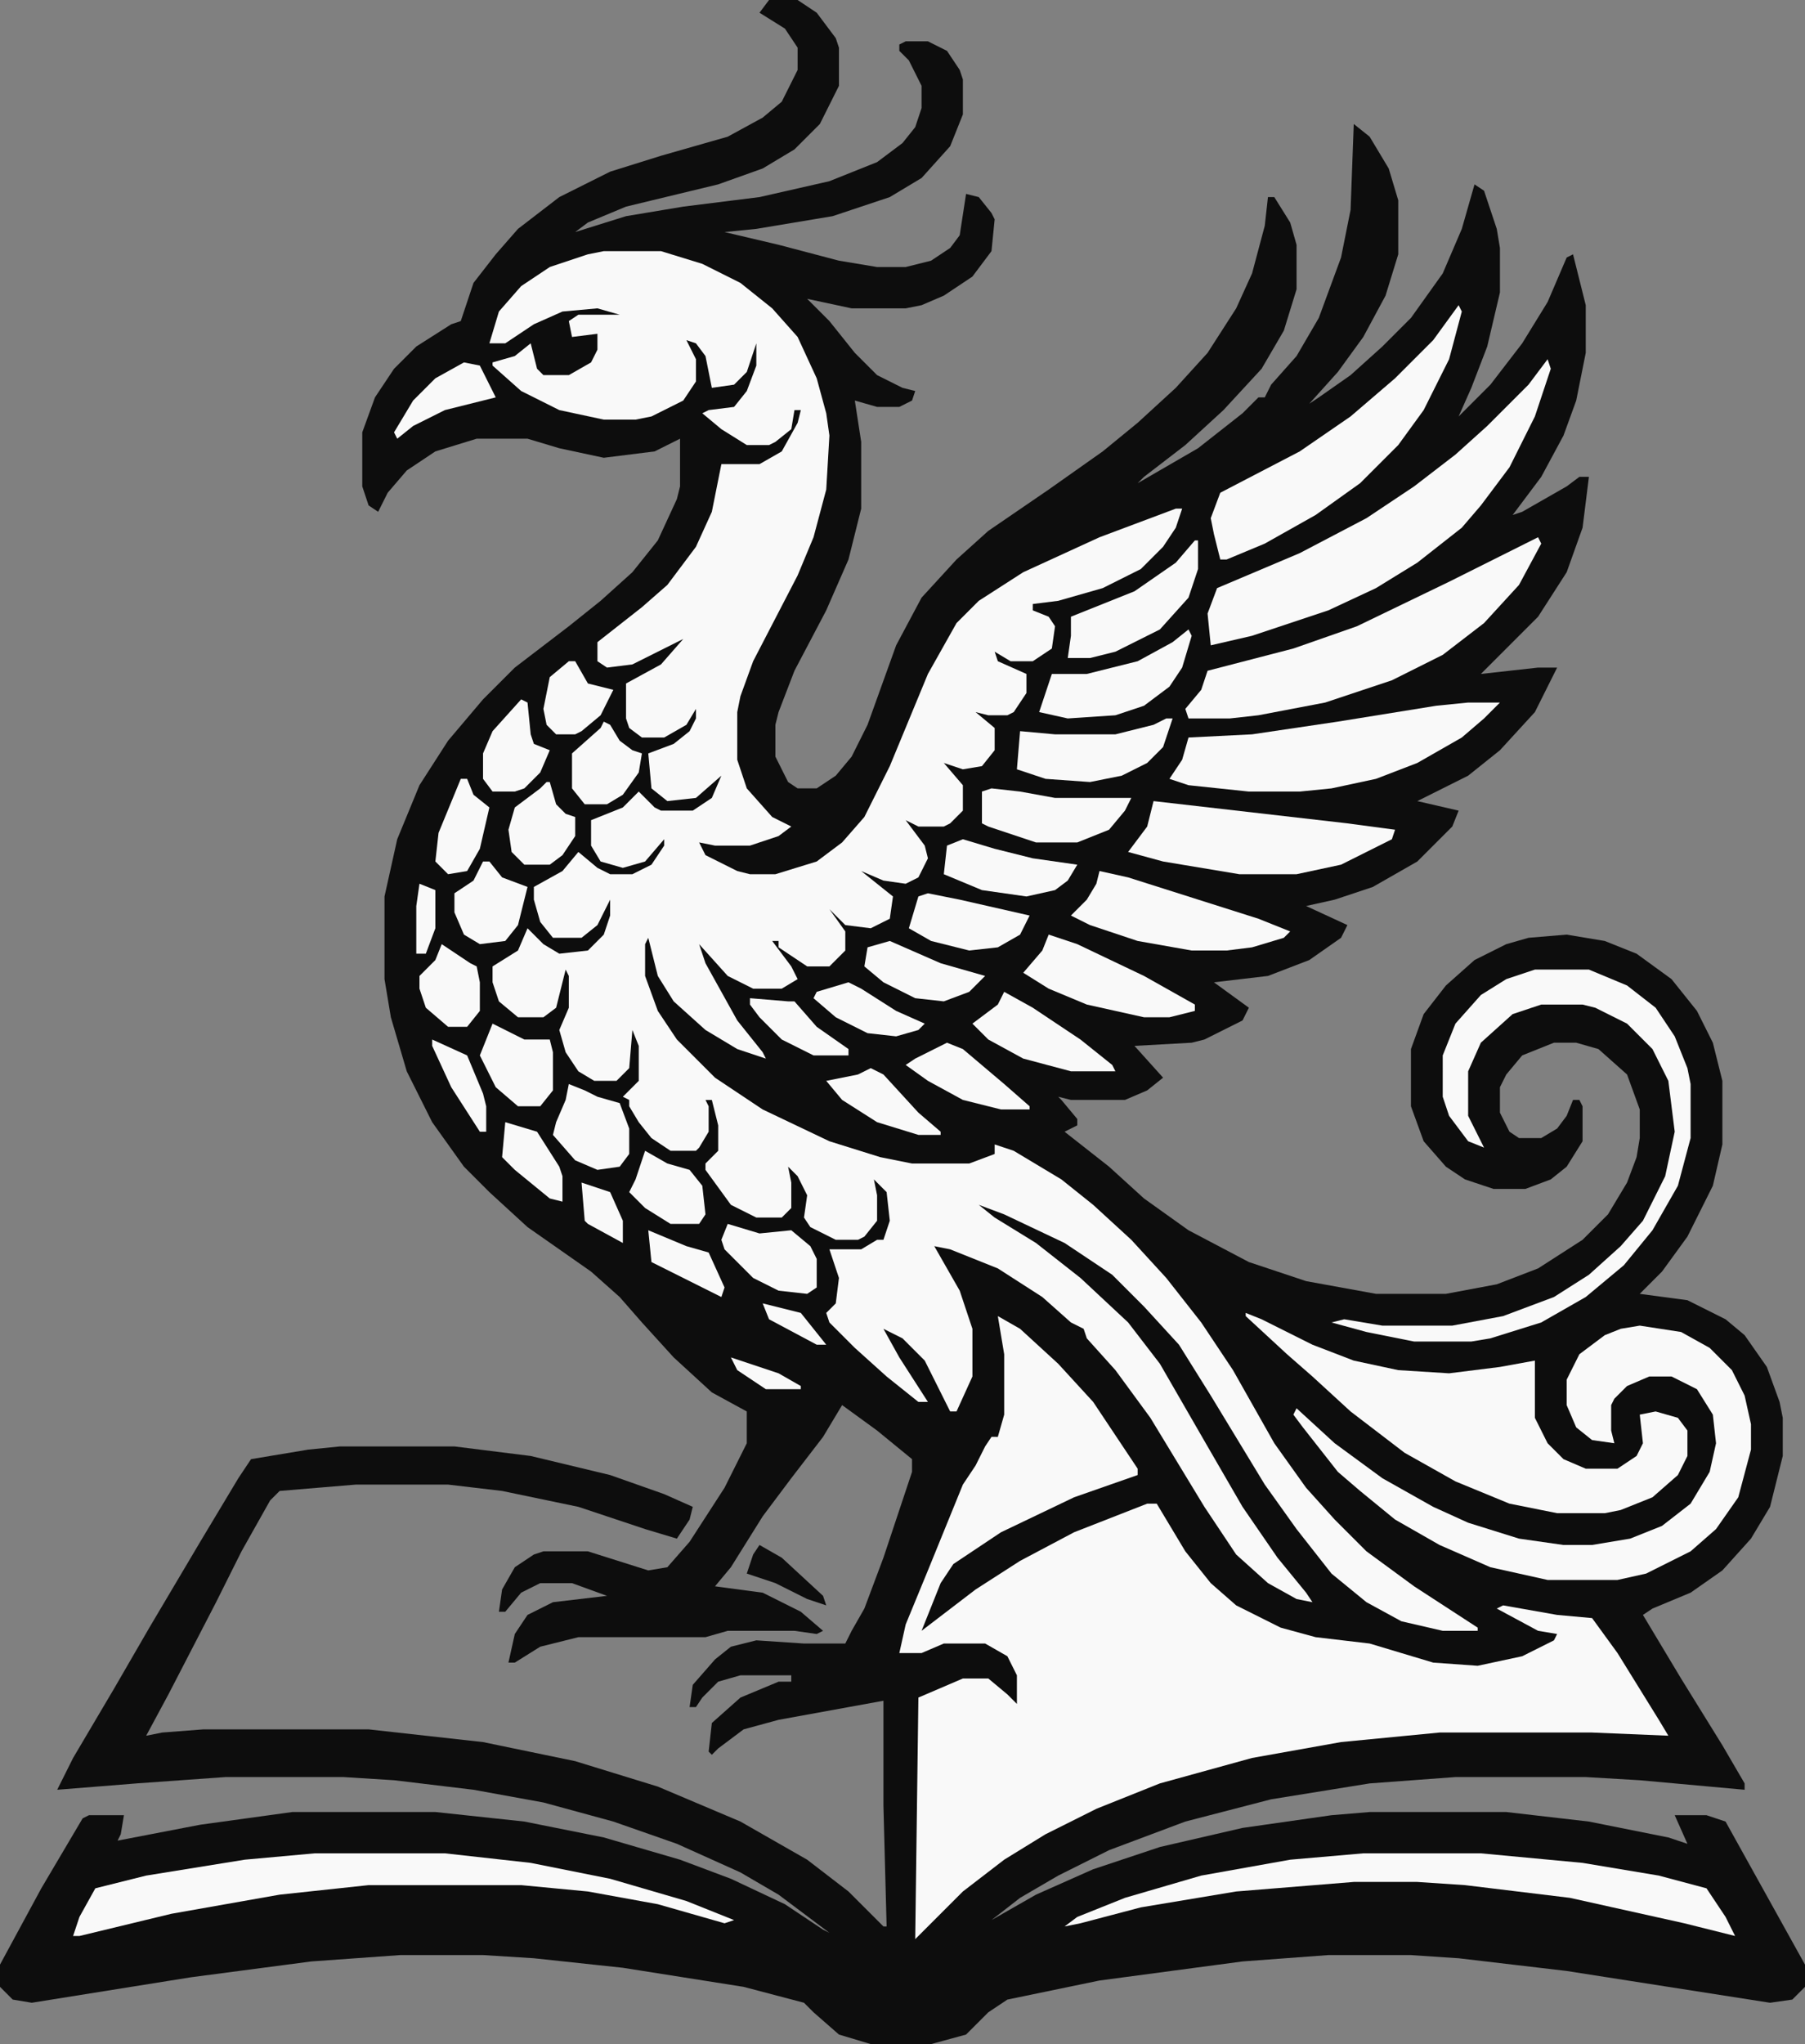
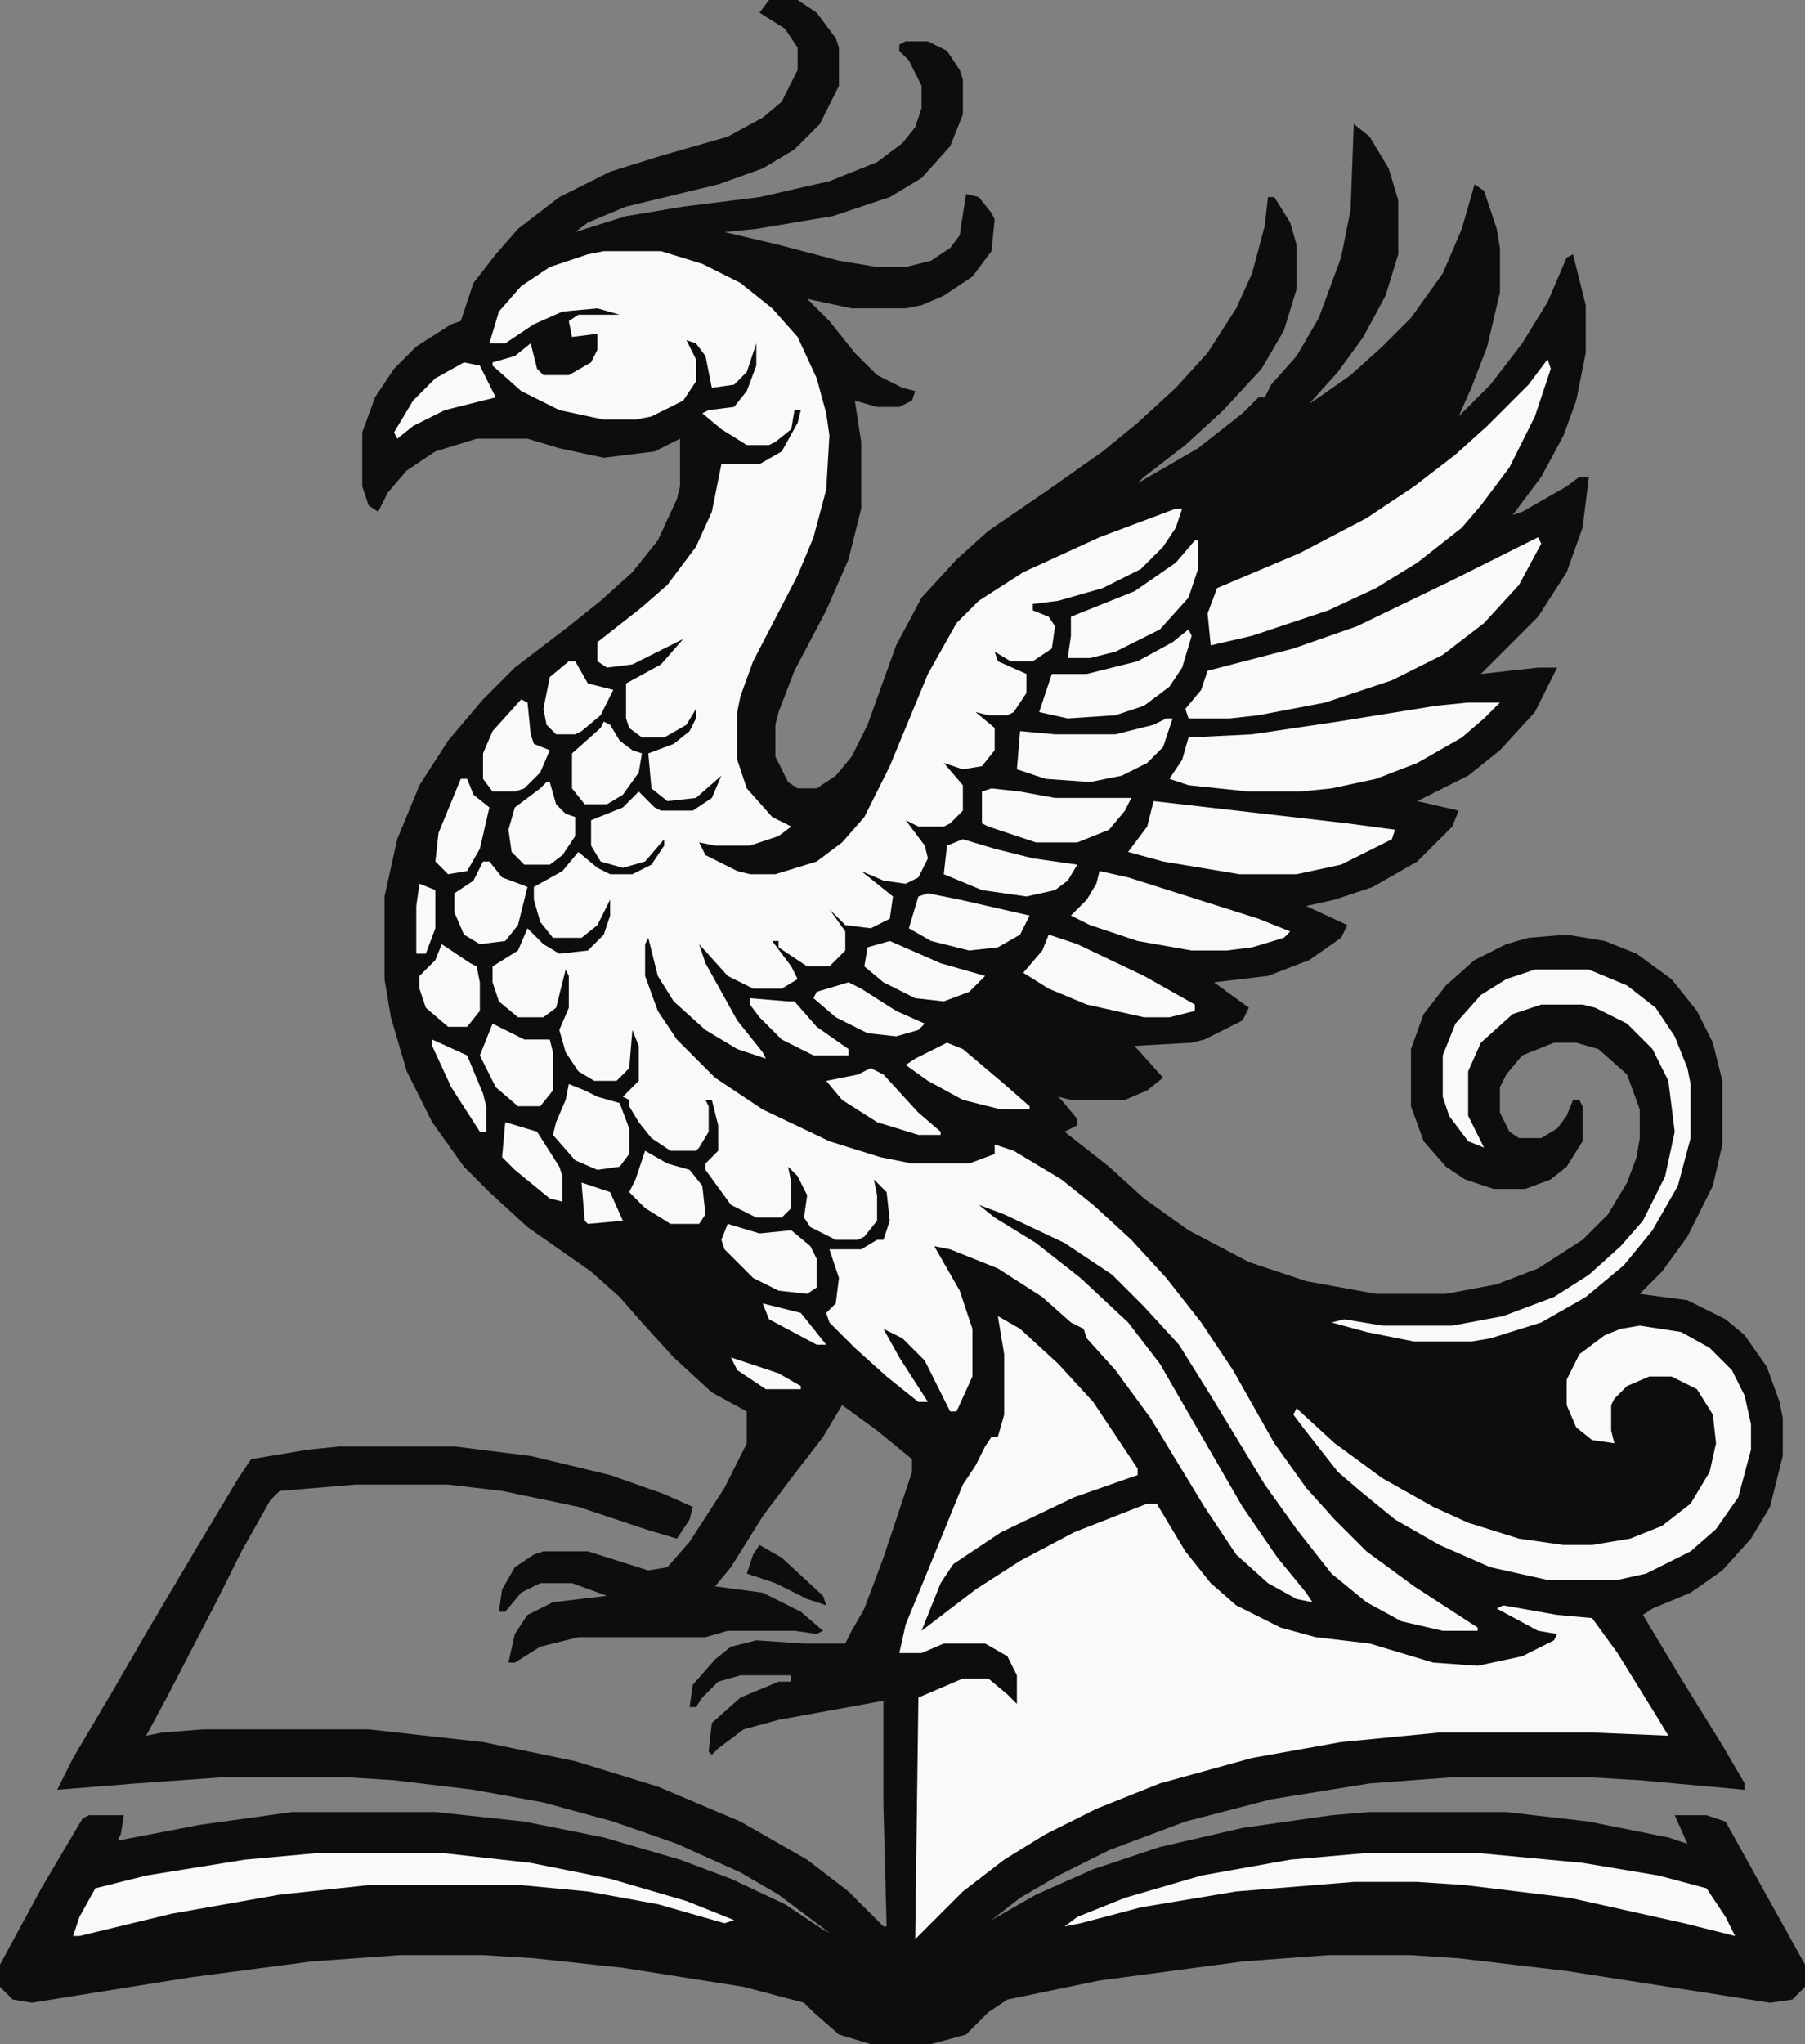
<svg xmlns="http://www.w3.org/2000/svg" xmlns:ns1="http://www.inkscape.org/namespaces/inkscape" xmlns:ns2="http://sodipodi.sourceforge.net/DTD/sodipodi-0.dtd" xmlns:ns3="http://www.openswatchbook.org/uri/2009/osb" ns1:version="1.0 (4035a4fb49, 2020-05-01)" ns2:docname="icon-ankabu.svg" version="1.1" viewBox="0 0 568 643" width="568" height="643" id="svg116">
  <rect x="0" y="0" width="568" height="643" fill="#808080" stroke="none" />
  <ns2:namedview ns1:current-layer="svg116" ns1:window-maximized="1" ns1:window-y="-8" ns1:window-x="-8" ns1:cy="268.7696" ns1:cx="512" ns1:zoom="0.82226562" showgrid="false" id="namedview66" ns1:window-height="1009" ns1:window-width="1920" ns1:pageshadow="2" ns1:pageopacity="0" guidetolerance="10" gridtolerance="10" objecttolerance="10" borderopacity="1" bordercolor="#666666" pagecolor="#ffffff" />
  <defs id="defs120">
    <linearGradient id="linearGradient2943" ns3:paint="solid">
      <stop style="stop-color:#aa6632;stop-opacity:1;" offset="0" id="stop2941" />
    </linearGradient>
  </defs>
  <g id="g994" transform="translate(-212,-66)">
    <path transform="translate(454,66)" d="m 0,0 h 9 l 6,4 6,8 1,3 v 12 l -6,12 -8,8 -10,6 -14,5 -29,7 -12,5 -4,3 16,-5 18,-3 24,-3 22,-5 15,-6 8,-6 4,-5 2,-6 v -7 l -4,-8 -3,-3 v -2 l 2,-1 h 7 l 6,3 4,6 1,3 v 11 l -4,10 -9,10 -10,6 -18,6 -24,4 -10,1 17,4 19,5 12,2 h 9 l 8,-2 6,-4 3,-4 2,-13 4,1 4,5 1,2 -1,10 -6,8 -9,6 -7,3 -5,1 H 26 l -14,-3 7,7 8,10 7,7 8,4 4,1 -1,3 -4,2 h -7 l -7,-2 2,13 v 21 l -4,16 -7,16 -10,19 -5,13 -1,4 v 10 l 4,8 3,2 h 6 l 6,-4 5,-6 5,-10 9,-25 8,-15 11,-12 10,-9 19,-13 17,-12 11,-9 12,-11 10,-11 9,-14 5,-11 4,-15 1,-9 h 2 l 5,8 2,7 v 14 l -4,13 -7,12 -12,13 -12,11 -13,10 -2,2 19,-11 14,-11 5,-5 h 2 l 2,-4 8,-9 7,-12 7,-19 3,-15 1,-27 5,4 6,10 3,10 v 17 l -4,13 -7,13 -8,11 -9,10 3,-2 10,-7 10,-9 9,-9 10,-14 6,-14 4,-14 3,2 4,12 1,6 v 14 l -4,17 -5,13 -4,9 10,-10 10,-13 8,-13 6,-14 2,-1 4,16 v 15 l -3,15 -4,11 -7,13 -9,12 3,-1 14,-8 4,-3 h 3 l -2,16 -5,14 -9,14 -18,18 18,-2 h 6 l -7,14 -11,12 -10,8 -16,8 13,3 -2,5 -11,11 -14,8 -12,4 -9,2 13,6 -2,4 -10,7 -13,5 -17,2 11,8 -2,4 -12,6 -4,1 -18,1 9,10 -5,4 -7,3 H 95 l -4,-1 1,1 5,6 v 2 l -4,2 14,11 11,10 14,10 19,10 18,6 22,4 h 22 l 16,-3 13,-5 14,-9 8,-8 6,-10 3,-8 1,-6 v -9 l -4,-11 -9,-8 -7,-2 h -7 l -10,4 -5,6 -2,4 v 8 l 3,6 3,2 h 7 l 5,-3 3,-4 2,-5 h 2 l 1,2 v 11 l -5,8 -5,4 -8,3 h -10 l -9,-3 -6,-4 -7,-8 -4,-11 v -18 l 4,-11 7,-9 9,-8 10,-5 7,-2 12,-1 12,2 10,4 11,8 8,10 5,10 3,12 v 20 l -3,13 -8,16 -8,11 -7,7 15,2 12,6 6,5 7,10 4,11 1,5 v 12 l -4,16 -6,10 -9,10 -10,7 -12,5 -3,2 12,20 13,21 7,12 v 2 l -33,-3 -17,-1 h -41 l -27,2 -31,5 -27,7 -24,9 -16,8 -12,7 -9,7 14,-8 18,-8 21,-7 26,-6 28,-4 12,-1 h 43 l 26,3 25,5 6,2 -4,-9 h 10 l 6,2 25,45 v 7 l -4,4 -7,1 -64,-10 -34,-4 -15,-1 h -26 l -27,2 -45,6 -29,6 -6,4 -7,7 -11,3 H 32 l -10,-3 -8,-7 -3,-3 -19,-5 -38,-6 -28,-3 -16,-1 h -26 l -28,2 -38,5 -50,8 -6,-1 -4,-4 v -7 l 13,-24 13,-22 2,-1 h 11 l -1,6 -1,2 26,-5 29,-4 h 45 l 28,3 25,5 24,7 16,6 17,8 12,8 2,1 -16,-12 -12,-7 -20,-9 -20,-7 -22,-6 -22,-4 -25,-3 -16,-1 h -37 l -28,2 -25,2 5,-10 13,-22 11,-19 16,-27 12,-20 4,-6 18,-3 10,-1 h 36 l 24,3 25,6 17,6 9,4 -1,4 -4,6 -10,-3 -21,-7 -24,-5 -17,-2 h -29 l -24,2 -3,3 -9,16 -8,16 -15,29 -7,13 5,-1 13,-1 h 52 l 36,4 29,6 26,8 26,11 21,12 13,10 11,11 h 1 l -1,-38 v -33 l -33,6 -11,3 -8,6 -2,2 -1,-1 1,-9 9,-8 12,-5 h 4 v -2 H -9 l -7,2 -5,5 -2,3 h -2 l 1,-7 7,-8 5,-4 8,-2 15,1 h 13 l 2,-4 4,-7 6,-16 9,-27 v -4 l -11,-9 -11,-8 -6,10 -10,13 -9,12 -10,16 -5,6 15,2 12,6 7,6 -2,1 -7,-1 h -21 l -7,2 h -40 l -12,3 -8,5 h -2 l 2,-9 4,-6 8,-4 17,-2 -11,-4 h -10 l -6,3 -5,6 h -2 l 1,-7 4,-7 6,-4 3,-1 h 14 l 19,6 6,-1 7,-8 11,-17 7,-14 v -10 l -11,-6 -12,-11 -10,-11 -7,-8 -9,-8 -20,-14 -12,-11 -8,-8 -10,-14 -8,-16 -5,-17 -2,-12 v -26 l 4,-18 7,-17 9,-14 11,-13 10,-10 17,-13 10,-8 10,-9 8,-10 6,-13 1,-4 v -15 l -8,4 -16,2 -14,-3 -10,-3 h -16 l -13,4 -9,6 -6,7 -3,6 -3,-2 -2,-6 v -17 l 4,-11 6,-9 7,-7 11,-7 3,-1 4,-12 7,-9 7,-8 13,-10 16,-8 16,-5 21,-6 11,-6 6,-5 5,-10 V 15 L 5,9 -3,4 Z" fill="#0d0d0d" id="path4" />
    <path transform="translate(402,145)" d="m 0,0 h 18 l 13,4 12,6 10,8 8,9 6,13 3,11 1,7 -1,17 -4,15 -5,12 -14,27 -4,11 -1,5 v 15 l 3,9 8,9 6,3 -4,3 -9,3 H 35 l -5,-1 2,4 10,5 4,1 h 8 l 13,-4 8,-6 7,-8 8,-16 12,-29 9,-16 7,-7 14,-9 24,-11 24,-9 h 2 l -2,6 -4,6 -7,7 -12,6 -14,4 -8,1 v 2 l 5,2 2,3 -1,7 -6,4 h -7 l -5,-3 1,3 9,4 v 6 l -4,6 -2,1 h -6 l -4,-1 6,5 v 7 l -4,5 -6,1 -6,-2 6,7 v 8 l -4,4 -2,1 h -8 l -4,-2 6,8 1,4 -3,6 -4,2 -7,-1 -7,-3 10,8 -1,7 -6,3 -8,-1 -5,-5 5,7 v 6 l -5,5 h -7 l -9,-6 v -2 h -2 l 6,8 2,4 -5,3 h -9 l -8,-4 -9,-10 2,6 10,18 8,10 1,2 -9,-3 -10,-6 -10,-9 -5,-8 -3,-12 -1,2 v 10 l 4,11 6,9 12,12 15,10 21,10 16,5 10,2 h 18 l 8,-3 v -3 l 6,2 15,9 10,8 12,11 11,12 11,14 10,15 13,23 10,14 9,10 10,10 15,11 20,13 v 1 h -11 l -13,-3 -11,-6 -11,-9 -11,-14 -10,-14 -17,-28 -10,-16 -11,-12 -10,-10 -15,-10 -19,-9 -8,-3 5,4 13,8 14,11 15,14 10,13 15,26 11,19 11,16 9,11 2,3 -5,-1 -9,-5 -10,-9 -10,-15 -17,-28 -11,-15 -9,-10 -1,-3 -4,-2 -9,-8 -14,-9 -15,-6 -5,-1 8,14 4,12 v 15 l -5,11 h -2 l -8,-16 -7,-7 -6,-3 5,9 9,14 h -3 l -10,-8 -10,-9 -8,-8 -1,-3 3,-3 1,-8 -3,-9 h 10 l 5,-3 h 2 l 2,-6 -1,-9 -4,-4 1,5 v 8 l -4,5 -2,1 h -7 l -8,-4 -2,-3 1,-7 -3,-6 -3,-3 1,5 v 8 l -3,3 h -8 l -8,-4 -8,-11 v -2 l 4,-4 v -8 l -2,-8 h -2 l 1,2 v 8 l -3,5 -1,1 h -8 l -6,-4 -4,-5 -3,-5 v -2 l -2,-1 5,-5 v -11 l -2,-5 -1,12 -4,4 h -7 l -5,-3 -4,-6 -2,-7 3,-7 v -10 l -1,-2 -3,12 -4,3 h -8 l -6,-5 -2,-6 v -5 l 8,-5 3,-7 5,5 5,3 9,-1 5,-5 2,-6 v -5 l -4,8 -5,4 h -9 l -4,-5 -2,-7 v -4 l 9,-5 5,-6 6,5 4,2 h 7 l 6,-3 4,-6 v -2 l -6,7 -7,2 -7,-2 -3,-5 v -8 l 10,-4 5,-5 5,5 2,1 h 10 l 6,-4 3,-7 -8,7 -9,1 -5,-4 -1,-11 8,-3 5,-4 2,-4 v -3 l -3,5 -7,4 h -7 l -4,-3 -1,-3 v -11 l 11,-6 7,-8 -16,8 -8,1 -3,-2 v -6 l 14,-11 8,-7 9,-12 5,-11 3,-15 h 12 l 7,-4 5,-9 1,-4 h -2 l -1,6 -5,4 -2,1 h -7 l -8,-5 -6,-5 2,-1 8,-1 4,-5 3,-8 v -7 l -3,9 -4,4 -7,1 -2,-10 -3,-4 -3,-1 3,6 v 7 l -4,6 -10,5 -5,1 H 0 l -14,-3 -12,-6 -9,-8 v -1 l 7,-2 5,-4 2,8 2,2 h 8 l 7,-4 2,-4 v -5 l -8,1 -1,-5 3,-2 h 9 4 l -7,-2 -11,1 -9,4 -9,6 h -5 l 3,-10 7,-8 9,-6 12,-4 z" fill="#f9f9f9" id="path6" />
    <path transform="translate(526,480)" d="m 0,0 7,4 12,11 11,12 14,21 v 2 L 24,57 1,68 -14,78 -18,84 -24,99 -7,86 7,77 24,68 47,59 h 3 l 9,15 8,10 8,7 14,7 11,3 17,2 20,6 14,1 14,-3 10,-5 1,-2 -6,-1 -13,-7 2,-1 17,3 11,1 8,11 13,21 3,5 -24,-1 h -48 l -31,3 -28,5 -29,8 -20,8 -16,8 -13,8 -13,10 -15,15 1,-76 14,-6 h 8 l 6,5 3,3 v -9 l -3,-6 -7,-4 h -13 l -7,3 h -7 l 2,-9 7,-17 11,-27 4,-6 3,-6 2,-3 H 0 L 2,31 V 12 Z" fill="#f9f9f9" id="path8" />
-     <path transform="translate(604,479)" d="m 0,0 5,2 16,8 13,5 14,3 16,1 16,-2 11,-2 v 18 l 4,8 5,5 7,3 h 10 l 6,-4 2,-4 -1,-9 5,-1 7,2 3,4 v 8 l -3,6 -8,7 -10,4 -5,1 H 98 L 83,60 66,53 50,44 33,31 21,20 13,13 0,1 Z" fill="#f9f9f9" id="path24" />
    <path transform="translate(728,483)" d="m 0,0 13,2 9,5 7,7 4,8 2,9 v 8 l -4,15 -7,10 -8,7 -14,7 -9,2 h -22 l -18,-4 -16,-7 -14,-8 -11,-9 -7,-6 -11,-14 -3,-4 1,-2 12,11 15,11 16,9 11,5 16,5 14,2 h 9 l 12,-2 10,-4 9,-7 6,-10 2,-9 -1,-9 -5,-8 -8,-4 H 3 l -7,3 -4,4 -1,2 v 8 l 1,4 -7,-1 -5,-4 -3,-7 v -8 l 4,-8 8,-6 5,-2 z" fill="#f9f9f9" id="path26" />
    <path transform="translate(699,179)" d="m 0,0 1,3 -5,15 -8,16 -9,12 -6,7 -14,11 -13,8 -15,7 -24,8 -13,3 -1,-10 3,-8 26,-11 21,-11 15,-10 13,-10 10,-9 13,-13 z" fill="#f9f9f9" id="path28" />
    <path transform="translate(696,235)" d="m 0,0 1,2 -7,13 -11,12 -13,10 -16,8 -21,7 -21,4 -9,1 h -13 l -1,-3 5,-6 2,-6 27,-7 20,-7 29,-14 16,-8 z" fill="#f9f9f9" id="path30" />
    <path transform="translate(311,649)" d="m 0,0 h 41 l 27,3 25,5 24,7 15,6 -3,1 L 108,16 86,12 65,10 H 17 l -28,3 -34,6 -29,7 h -2 l 2,-6 5,-9 16,-4 31,-5 z" fill="#f9f9f9" id="path32" />
    <path transform="translate(641,649)" d="m 0,0 h 37 l 32,3 24,4 15,4 6,9 3,6 L 101,22 65,14 32,10 17,9 H -3 l -37,3 -30,5 -19,5 -5,1 4,-3 15,-6 24,-7 28,-5 z" fill="#f9f9f9" id="path34" />
    <path transform="translate(695,371)" d="m 0,0 h 17 l 12,5 9,7 6,9 4,10 1,5 v 17 l -4,15 -8,14 -9,11 -12,10 -14,8 -16,5 -6,1 h -18 l -15,-3 -11,-3 4,-1 12,2 h 22 l 16,-3 16,-6 11,-7 10,-9 7,-8 L 41,65 44,51 42,35 37,25 29,17 19,12 15,11 H 2 l -9,3 -10,9 -4,9 v 14 l 5,10 -5,-2 -6,-8 -2,-6 V 27 l 4,-10 8,-9 8,-5 z" fill="#f9f9f9" id="path36" />
    <path transform="translate(674,287)" d="m 0,0 h 10 l -5,5 -7,6 -14,8 -13,5 -14,3 -10,1 h -16 l -19,-2 -6,-2 4,-6 2,-7 20,-1 27,-4 31,-5 z" fill="#f9f9f9" id="path38" />
-     <path transform="translate(671,162)" d="m 0,0 1,2 -4,15 -8,16 -8,11 -12,12 -14,10 -16,9 -12,5 h -2 l -2,-8 -1,-5 3,-8 25,-13 16,-11 14,-12 12,-12 z" fill="#f9f9f9" id="path40" />
    <path transform="translate(575,318)" d="m 0,0 61,7 15,2 -1,3 -16,8 -14,3 H 27 L 3,19 -8,16 -2,8 Z" fill="#f9f9f9" id="path42" />
    <path transform="translate(558,340)" d="m 0,0 9,2 41,13 10,4 -2,2 -10,3 -8,1 H 29 L 12,22 -3,17 -9,14 -4,9 -1,4 Z" fill="#f9f9f9" id="path48" />
    <path transform="translate(542,360)" d="m 0,0 9,3 21,10 16,9 v 2 l -8,2 H 30 L 12,22 0,17 -8,12 -2,5 Z" fill="#f9f9f9" id="path50" />
    <path transform="translate(588,236)" d="m 0,0 h 1 v 9 l -3,9 -9,10 -14,7 -8,2 h -7 l 1,-7 v -6 l 20,-8 13,-9 z" fill="#f9f9f9" id="path52" />
    <path transform="translate(579,292)" d="m 0,0 h 2 l -3,9 -5,5 -8,4 -10,2 -14,-1 -9,-3 1,-12 11,1 h 19 L -4,2 Z" fill="#f9f9f9" id="path54" />
    <path transform="translate(586,264)" d="m 0,0 1,2 -3,10 -4,6 -8,6 -9,3 -15,1 -9,-2 4,-12 h 11 l 16,-4 11,-6 z" fill="#f9f9f9" id="path56" />
    <path transform="translate(524,314)" d="m 0,0 9,1 11,2 h 24 l -2,4 -5,6 -10,4 H 14 L -1,12 -3,11 V 1 Z" fill="#f9f9f9" id="path58" />
-     <path transform="translate(528,378)" d="m 0,0 9,5 15,10 10,8 1,2 H 21 L 6,21 -5,15 -10,10 -2,4 Z" fill="#f9f9f9" id="path60" />
    <path transform="translate(391,407)" d="m 0,0 5,2 4,2 7,2 3,8 v 8 l -3,4 -7,1 -7,-3 -7,-8 1,-4 3,-7 z" fill="#f9f9f9" id="path62" />
    <path transform="translate(515,330)" d="m 0,0 10,3 12,3 14,2 -3,5 -4,3 -9,2 L 6,16 -6,11 -5,2 Z" fill="#f9f9f9" id="path64" />
    <path transform="translate(504,347)" d="m 0,0 10,2 22,5 -3,6 -7,4 -9,1 L 1,15 -6,11 -3,1 Z" fill="#f9f9f9" id="path66" />
    <path transform="translate(441,451)" d="m 0,0 10,3 10,-1 6,5 2,4 v 9 L 25,22 16,21 8,17 -1,8 -2,5 Z" fill="#f9f9f9" id="path68" />
    <path transform="translate(367,388)" d="m 0,0 10,5 h 8 l 1,4 v 12 l -4,5 H 8 L 1,20 -4,10 -2,5 Z" fill="#f9f9f9" id="path70" />
    <path transform="translate(492,362)" d="m 0,0 16,7 14,4 -5,5 -8,3 L 8,18 -2,13 -8,8 -7,2 Z" fill="#f9f9f9" id="path72" />
    <path transform="translate(364,337)" d="m 0,0 h 2 l 4,5 8,3 -3,12 -4,5 -8,1 -5,-3 -3,-7 v -6 l 6,-4 z" fill="#f9f9f9" id="path74" />
    <path transform="translate(402,293)" d="m 0,0 2,1 3,5 4,3 3,1 -1,6 -5,7 -5,3 h -7 l -4,-5 V 10 l 9,-8 z" fill="#f9f9f9" id="path76" />
    <path transform="translate(376,286)" d="m 0,0 2,1 1,10 1,3 5,2 -3,7 -5,5 -3,1 h -7 l -3,-4 v -8 l 3,-7 z" fill="#f9f9f9" id="path78" />
    <path transform="translate(384,312)" d="m 0,0 h 1 l 2,7 3,3 3,1 v 6 l -4,6 -4,3 h -8 l -4,-4 -1,-7 2,-7 8,-6 z" fill="#f9f9f9" id="path80" />
    <path transform="translate(510,394)" d="m 0,0 5,2 13,11 8,7 v 1 H 17 L 5,18 -6,12 -13,7 -10,5 Z" fill="#f9f9f9" id="path82" />
    <path transform="translate(415,428)" d="m 0,0 7,4 7,2 4,5 1,9 -2,3 H 8 L 0,18 -5,13 -3,9 Z" fill="#f9f9f9" id="path84" />
    <path transform="translate(351,363)" d="m 0,0 9,6 2,1 1,5 v 9 L 8,26 H 2 l -7,-6 -2,-6 v -4 l 5,-5 z" fill="#f9f9f9" id="path86" />
    <path transform="translate(486,402)" d="m 0,0 4,2 11,12 7,6 v 1 H 15 L 2,17 -9,10 -14,4 -4,2 Z" fill="#f9f9f9" id="path88" />
    <path transform="translate(357,311)" d="m 0,0 h 2 l 2,5 5,4 -3,13 -4,7 -6,1 -4,-4 1,-9 z" fill="#f9f9f9" id="path90" />
    <path transform="translate(391,274)" d="m 0,0 h 2 l 4,7 8,2 -4,8 -6,5 -2,1 H -4 L -7,20 -8,15 -6,5 Z" fill="#f9f9f9" id="path92" />
    <path transform="translate(479,375)" d="m 0,0 4,2 11,7 9,4 -2,2 -7,2 -9,-1 -10,-5 -7,-6 1,-2 z" fill="#f9f9f9" id="path94" />
    <path transform="translate(358,180)" d="m 0,0 5,1 5,10 -16,4 -10,5 -5,4 -1,-2 6,-10 7,-7 z" fill="#f9f9f9" id="path96" />
    <path transform="translate(371,419)" d="m 0,0 10,3 7,11 1,3 v 8 L 14,24 3,15 -1,11 Z" fill="#f9f9f9" id="path98" />
    <path transform="translate(448,380)" d="m 0,0 12,1 h 2 l 7,8 10,7 v 2 H 20 L 10,13 3,6 0,2 Z" fill="#f9f9f9" id="path100" />
-     <path transform="translate(416,453)" d="m 0,0 12,5 7,2 5,11 -1,3 L 1,10 Z" fill="#f9f9f9" id="path102" />
    <path transform="translate(348,393)" d="m 0,0 11,5 5,12 1,4 v 8 H 15 L 6,15 0,2 Z" fill="#f9f9f9" id="path104" />
    <path transform="translate(451,552)" d="M 0,0 7,4 20,16 21,19 15,17 5,12 -4,9 -2,3 Z" fill="#0d0d0d" id="path106" />
-     <path transform="translate(395,438)" d="m 0,0 9,3 4,9 v 7 L 2,13 1,12 Z" fill="#f9f9f9" id="path108" />
+     <path transform="translate(395,438)" d="m 0,0 9,3 4,9 L 2,13 1,12 Z" fill="#f9f9f9" id="path108" />
    <path transform="translate(344,344)" d="M 0,0 5,2 V 14 L 2,22 H -1 V 7 Z" fill="#f9f9f9" id="path110" />
    <path transform="translate(452,476)" d="m 0,0 12,3 8,10 H 17 L 2,5 Z" fill="#f9f9f9" id="path112" />
    <path transform="translate(442,493)" d="m 0,0 15,5 7,4 v 1 H 11 L 2,4 Z" fill="#f9f9f9" id="path114" />
  </g>
</svg>